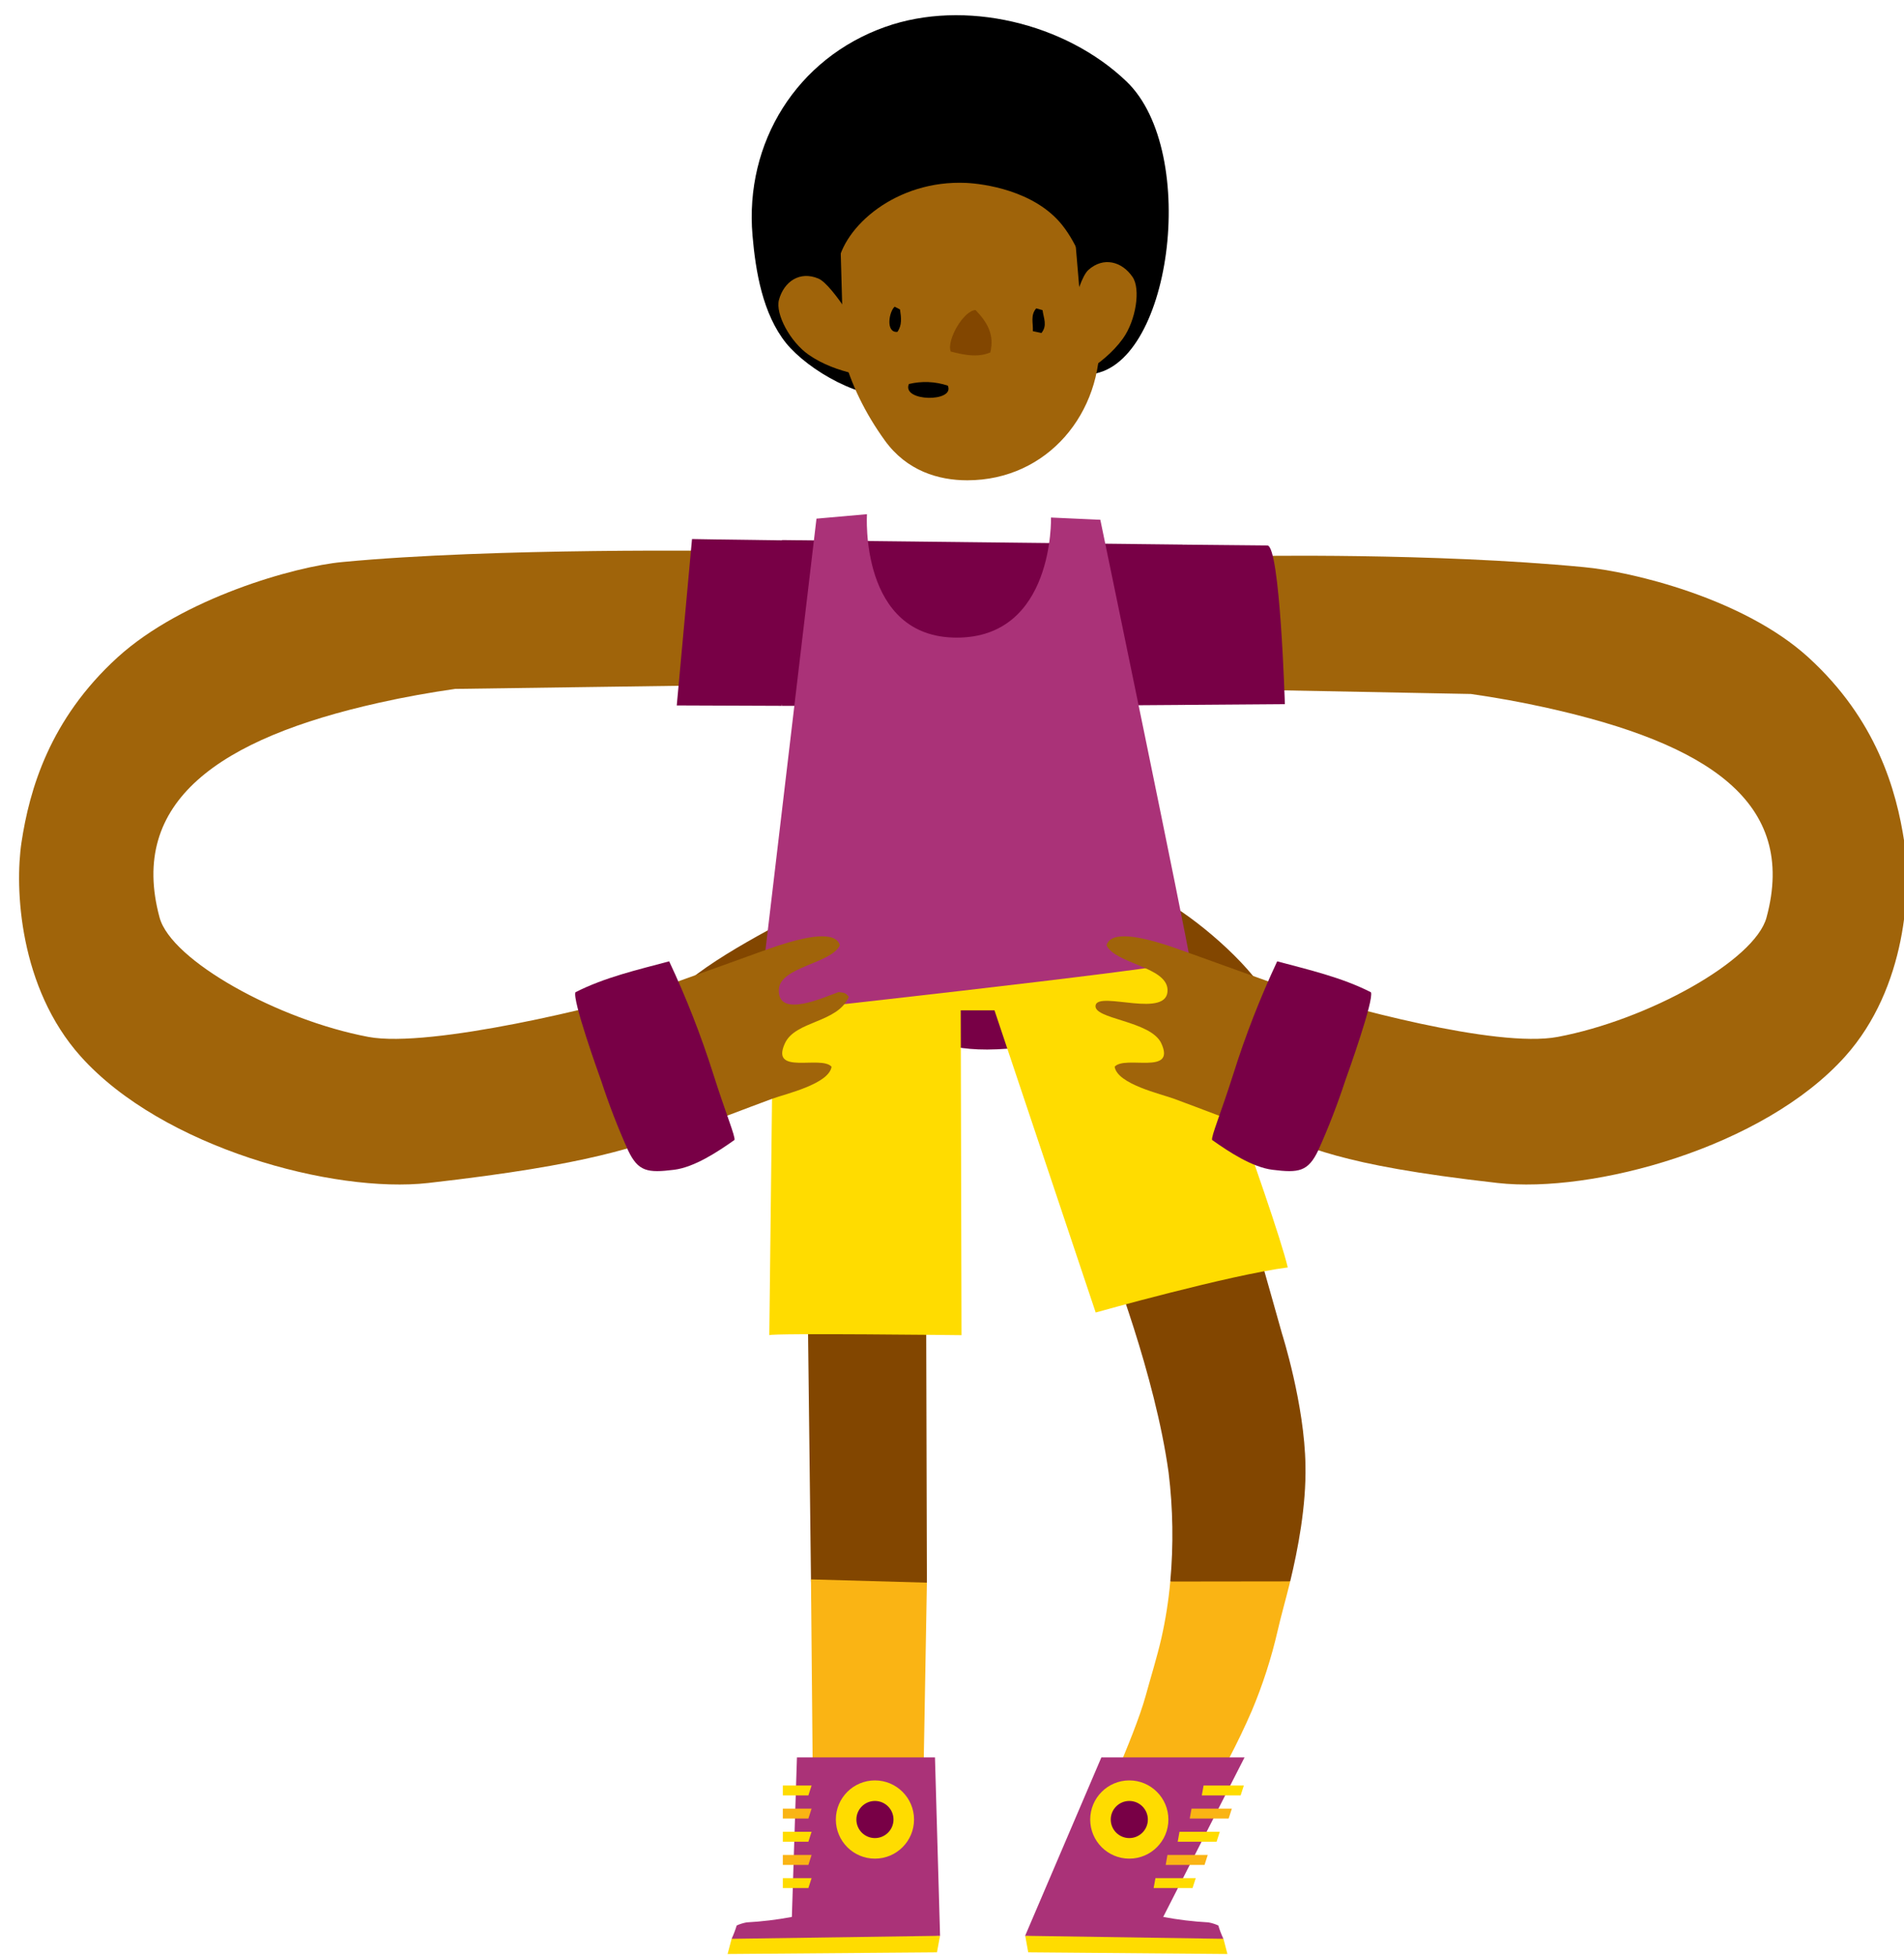
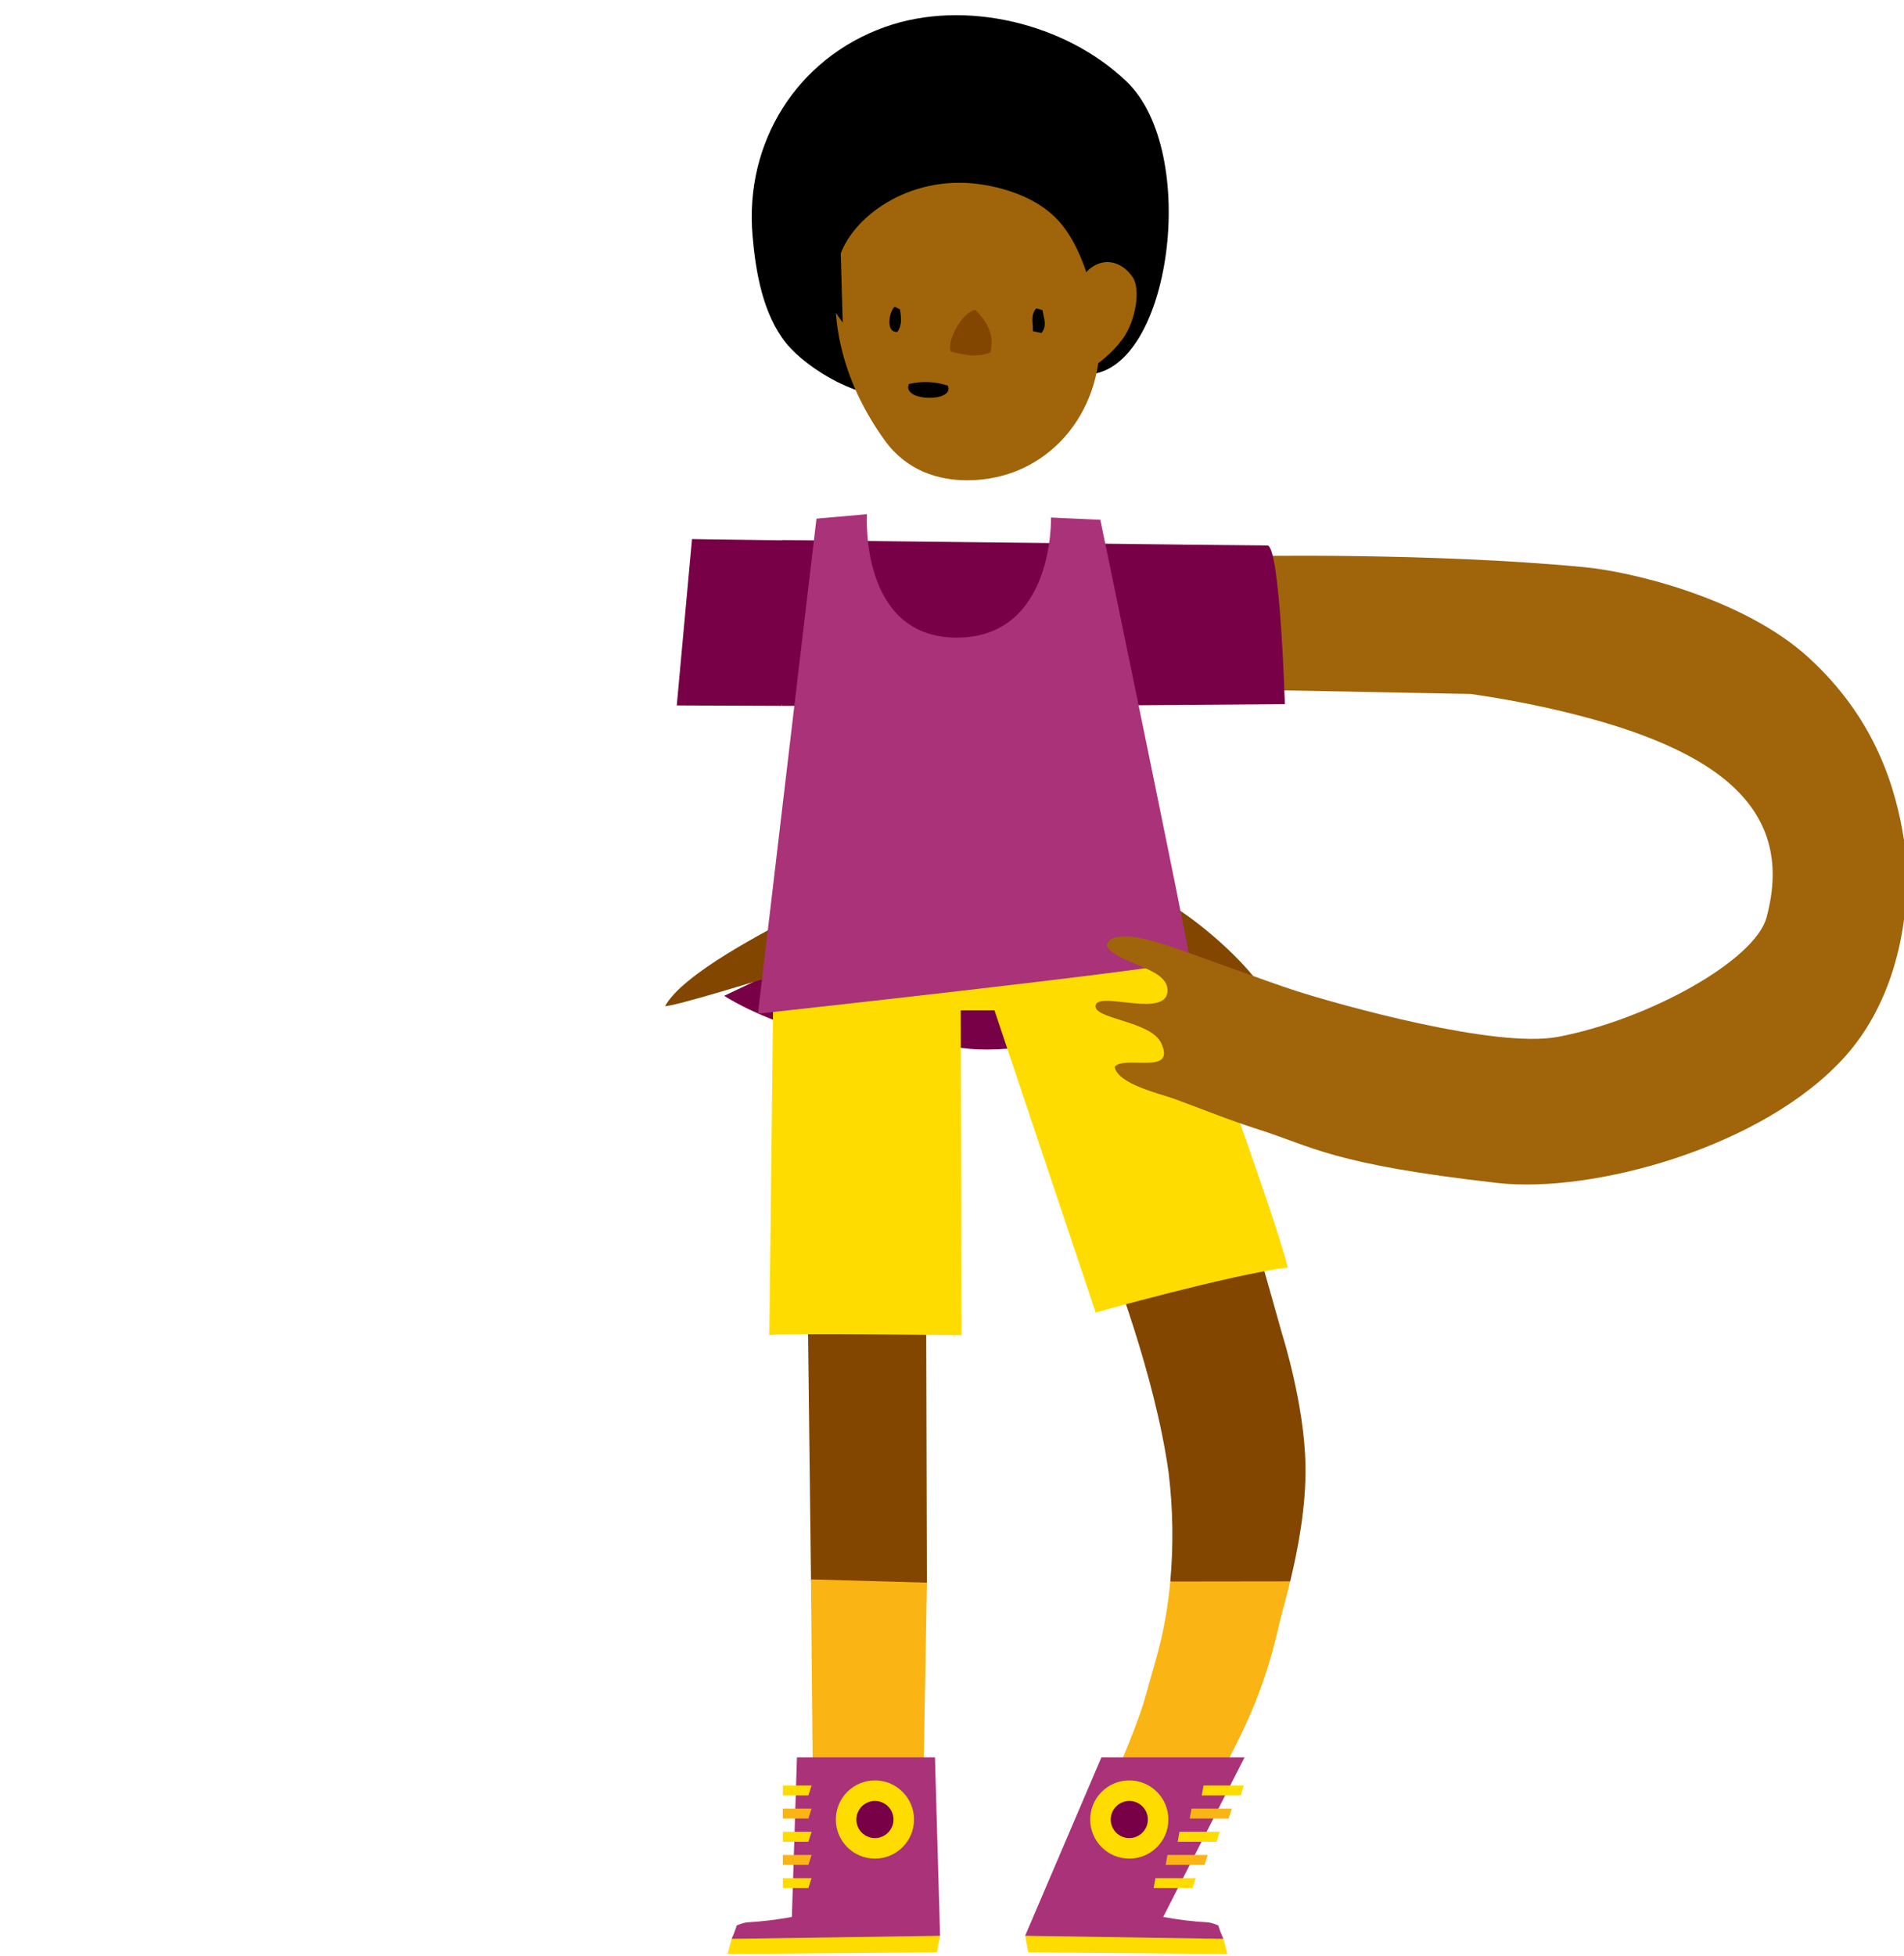
<svg xmlns="http://www.w3.org/2000/svg" version="1.1" width="150" height="154" viewBox="-1 -1 150 154">
  <g id="ID0.7069312180392444" transform="matrix(1, 0, 0, 1, 0.25, 0)">
    <g id="Page-1">
      <g id="jamal-b-[sports,basketball,people,alex-eben-meyer]">
        <path id="Shape" fill="#780046" stroke="none" stroke-width="1" d="M 78.149 66.799 L 55.803 77.413 C 55.803 77.413 61.110 80.906 67.883 80.906 C 74.656 80.906 73.403 82.235 80.592 81.326 C 87.782 80.417 92.608 74.205 92.608 74.205 L 78.149 66.799 Z " />
        <g id="Left-Leg">
          <path id="Shape" fill="#824600" stroke="none" stroke-width="1" d="M 6.107 2.579 L 6.640 47.361 L 6.808 51.867 L 15.772 47.618 C 15.772 47.618 15.668 4.601 15.620 4.525 L 6.107 2.579 Z " transform="matrix(1, 0, 0, 1, 56, 76)" />
          <path id="Shape" fill="#FFDC00" stroke="none" stroke-width="1" d="M 3.680 0.172 L 3.356 28.136 C 3.576 27.960 18.500 28.136 18.500 28.136 L 18.432 0.172 L 3.680 0.172 Z " transform="matrix(1, 0, 0, 1, 56, 76)" />
          <path id="Shape" fill="#FAB414" stroke="none" stroke-width="1" d="M 6.776 62.341 L 6.640 47.365 L 15.772 47.622 L 15.508 62.545 L 6.776 62.341 " transform="matrix(1, 0, 0, 1, 56, 76)" />
          <path id="Shape" fill="#FFDC00" stroke="none" stroke-width="1" d="M 0.388 75.662 L 7.013 74.805 L 16.806 75.430 L 16.565 76.732 L 0.071 76.864 L 0.388 75.662 " transform="matrix(1, 0, 0, 1, 56, 76)" />
          <path id="Shape" fill="#AA3278" stroke="none" stroke-width="1" d="M 1.573 74.373 C 2.768 74.308 3.958 74.165 5.134 73.944 L 5.535 61.380 L 16.409 61.380 L 16.810 75.430 L 0.388 75.666 C 0.546 75.326 0.679 74.976 0.788 74.617 C 1.039 74.503 1.302 74.421 1.573 74.373 Z " transform="matrix(1, 0, 0, 1, 56, 76)" />
          <path id="Oval" fill="#FFDC00" stroke="none" stroke-width="1" d="M 11.679 63.194 C 12.529 63.194 13.299 63.539 13.856 64.097 C 14.414 64.654 14.759 65.424 14.759 66.274 C 14.759 67.124 14.414 67.894 13.856 68.451 C 13.299 69.009 12.529 69.354 11.679 69.354 C 10.829 69.354 10.059 69.009 9.501 68.451 C 8.944 67.894 8.599 67.124 8.599 66.274 C 8.599 65.424 8.944 64.654 9.501 64.097 C 10.059 63.539 10.829 63.194 11.679 63.194 Z " transform="matrix(1, 0, 0, 1, 56, 76)" />
          <path id="Oval" fill="#780046" stroke="none" stroke-width="1" d="M 11.679 64.812 C 12.082 64.812 12.448 64.976 12.712 65.241 C 12.977 65.505 13.141 65.871 13.141 66.274 C 13.141 66.677 12.977 67.043 12.712 67.307 C 12.448 67.572 12.082 67.736 11.679 67.736 C 11.276 67.736 10.910 67.572 10.645 67.307 C 10.381 67.043 10.217 66.677 10.217 66.274 C 10.217 65.871 10.381 65.505 10.645 65.241 C 10.910 64.976 11.276 64.812 11.679 64.812 Z " transform="matrix(1, 0, 0, 1, 56, 76)" />
          <path id="Shape" fill="#FFDC00" stroke="none" stroke-width="1" d="M 4.421 63.594 L 4.421 64.375 L 6.436 64.375 L 6.688 63.594 L 4.421 63.594 " transform="matrix(1, 0, 0, 1, 56, 76)" />
          <path id="Shape" fill="#FAB414" stroke="none" stroke-width="1" d="M 4.421 65.417 L 4.421 66.198 L 6.436 66.198 L 6.688 65.417 L 4.421 65.417 " transform="matrix(1, 0, 0, 1, 56, 76)" />
          <path id="Shape" fill="#FFDC00" stroke="none" stroke-width="1" d="M 4.421 67.239 L 4.421 68.024 L 6.436 68.024 L 6.688 67.239 L 4.421 67.239 " transform="matrix(1, 0, 0, 1, 56, 76)" />
          <path id="Shape" fill="#FAB414" stroke="none" stroke-width="1" d="M 4.421 69.062 L 4.421 69.847 L 6.436 69.847 L 6.688 69.062 L 4.421 69.062 " transform="matrix(1, 0, 0, 1, 56, 76)" />
          <path id="Shape" fill="#FFDC00" stroke="none" stroke-width="1" d="M 4.421 70.888 L 4.421 71.669 L 6.436 71.669 L 6.688 70.888 L 4.421 70.888 " transform="matrix(1, 0, 0, 1, 56, 76)" />
        </g>
        <g id="Right-Leg">
          <path id="Shape" fill="#824600" stroke="none" stroke-width="1" d="M 16.814 44.950 C 17.162 47.795 17.206 50.668 16.946 53.521 L 20.759 55.632 L 26.395 53.521 C 26.996 51.022 27.660 47.614 27.596 44.398 C 27.528 39.591 25.750 34.020 25.750 34.020 C 25.750 34.020 20.943 16.930 19.397 11.839 C 17.234 11.190 7.594 11.971 6.152 12.704 C 6.953 15.684 10.618 23.807 11.679 26.754 C 12.284 28.413 15.740 37.216 16.814 44.950 Z " transform="matrix(1, 0, 0, 1, 74, 70)" />
          <path id="Shape" fill="#FFDC00" stroke="none" stroke-width="1" d="M 26.203 28.801 C 25.149 24.395 17.206 3.019 17.206 3.019 C 17.206 3.019 7.594 1.762 0.524 0.877 L 11.070 32.350 C 11.070 32.350 21.656 29.378 26.203 28.801 Z " transform="matrix(1, 0, 0, 1, 74, 70)" />
          <path id="Shape" fill="#FAB414" stroke="none" stroke-width="1" d="M 16.946 53.533 C 16.811 55.036 16.577 56.528 16.245 57.999 C 15.889 59.537 15.416 61.039 14.999 62.561 C 14.114 65.765 11.062 72.338 9.716 75.378 C 12.332 75.827 13.886 76.455 16.497 76.011 C 18.056 73.608 21.180 68.777 23.363 63.727 C 24.225 61.683 24.908 59.568 25.405 57.407 C 25.638 56.369 26.018 55.047 26.395 53.521 L 16.946 53.533 Z " transform="matrix(1, 0, 0, 1, 74, 70)" />
          <path id="Shape" fill="#FFDC00" stroke="none" stroke-width="1" d="M 21.136 81.662 L 14.511 80.805 L 5.519 81.430 L 5.755 82.732 L 21.448 82.864 L 21.136 81.662 " transform="matrix(1, 0, 0, 1, 74, 70)" />
          <path id="Shape" fill="#AA3278" stroke="none" stroke-width="1" d="M 19.950 80.373 C 18.755 80.308 17.566 80.165 16.389 79.944 L 22.798 67.380 L 11.519 67.380 L 5.511 81.430 L 21.132 81.666 C 20.972 81.327 20.838 80.976 20.731 80.617 C 20.482 80.504 20.220 80.421 19.950 80.373 Z " transform="matrix(1, 0, 0, 1, 74, 70)" />
          <path id="Shape" fill="#FFDC00" stroke="none" stroke-width="1" d="M 19.429 70.375 L 22.490 70.375 L 22.742 69.594 L 19.570 69.594 L 19.429 70.375 " transform="matrix(1, 0, 0, 1, 74, 70)" />
          <path id="Shape" fill="#FAB414" stroke="none" stroke-width="1" d="M 18.480 72.198 L 21.544 72.198 L 21.797 71.417 L 18.620 71.417 L 18.480 72.198 " transform="matrix(1, 0, 0, 1, 74, 70)" />
          <path id="Shape" fill="#FFDC00" stroke="none" stroke-width="1" d="M 17.531 74.024 L 20.595 74.024 L 20.847 73.239 L 17.671 73.239 L 17.531 74.024 " transform="matrix(1, 0, 0, 1, 74, 70)" />
          <path id="Shape" fill="#FAB414" stroke="none" stroke-width="1" d="M 16.586 75.847 L 19.646 75.847 L 19.898 75.062 L 16.722 75.062 L 16.586 75.847 " transform="matrix(1, 0, 0, 1, 74, 70)" />
          <path id="Shape" fill="#FFDC00" stroke="none" stroke-width="1" d="M 15.636 77.669 L 18.700 77.669 L 18.953 76.888 L 15.777 76.888 L 15.636 77.669 " transform="matrix(1, 0, 0, 1, 74, 70)" />
          <path id="Oval" fill="#FFDC00" stroke="none" stroke-width="1" d="M 13.718 69.194 C 14.568 69.194 15.338 69.539 15.895 70.097 C 16.453 70.654 16.798 71.424 16.798 72.274 C 16.798 73.124 16.453 73.894 15.895 74.451 C 15.338 75.009 14.568 75.354 13.718 75.354 C 12.868 75.354 12.098 75.009 11.540 74.451 C 10.983 73.894 10.638 73.124 10.638 72.274 C 10.638 71.424 10.983 70.654 11.540 70.097 C 12.098 69.539 12.868 69.194 13.718 69.194 Z " transform="matrix(1, 0, 0, 1, 74, 70)" />
          <path id="Oval" fill="#780046" stroke="none" stroke-width="1" d="M 13.718 70.812 C 14.121 70.812 14.487 70.976 14.751 71.241 C 15.016 71.505 15.180 71.871 15.180 72.274 C 15.180 72.677 15.016 73.043 14.751 73.307 C 14.487 73.572 14.121 73.736 13.718 73.736 C 13.314 73.736 12.949 73.572 12.684 73.307 C 12.420 73.043 12.256 72.677 12.256 72.274 C 12.256 71.871 12.420 71.505 12.684 71.241 C 12.949 70.976 13.314 70.812 13.718 70.812 Z " transform="matrix(1, 0, 0, 1, 74, 70)" />
        </g>
        <path id="Shape" fill="#824600" stroke="none" stroke-width="1" d="M 90.237 75.106 C 90.237 75.106 90.049 70.028 90.265 69.823 C 92.869 71.193 97.146 74.846 98.572 77.433 C 97.992 77.501 90.237 75.106 90.237 75.106 Z " />
        <path id="Shape" fill="#824600" stroke="none" stroke-width="1" d="M 59.480 75.907 C 59.480 75.907 61.931 71.153 61.715 70.945 C 59.111 72.319 52.571 75.647 51.145 78.222 C 51.725 78.302 59.480 75.907 59.480 75.907 Z " />
        <g id="Torso">
          <path id="Shape" fill="#780046" stroke="none" stroke-width="1" d="M 33.963 2.883 L 2.357 2.526 L 0.174 8.806 L 2.357 15.579 L 20.181 15.607 L 33.963 15.507 L 37.352 9.099 L 33.963 2.883 " transform="matrix(1, 0, 0, 1, 58, 39)" />
          <path id="Rectangle-path" fill="#FFDC00" stroke="none" stroke-width="1" d="M 8.898 31.080 L 27.170 31.080 L 27.170 39.555 L 8.898 39.555 L 8.898 31.080 Z " transform="matrix(1, 0, 0, 1, 58, 39)" />
          <path id="Shape" fill="#AA3278" stroke="none" stroke-width="1" d="M 5.073 0.840 L 9.050 0.488 C 9.050 0.488 8.433 10.208 16.123 10.208 C 23.814 10.208 23.549 0.752 23.549 0.752 L 27.435 0.928 C 27.435 0.928 34.328 34.172 34.508 35.666 C 31.989 36.387 0.462 39.819 0.462 39.819 L 5.073 0.840 Z " transform="matrix(1, 0, 0, 1, 58, 39)" />
        </g>
        <g id="Right-Arm">
          <path id="Shape" fill="#A0640A" stroke="none" stroke-width="1" d="M 38.526 2.657 C 26.550 1.512 12.218 1.788 12.218 1.788 L 13.660 12.338 L 29.630 12.646 C 31.580 12.926 33.599 13.283 35.638 13.740 C 48.219 16.543 55.396 21.125 52.917 30.253 C 52 33.634 43.597 38.308 36.467 39.649 C 31.588 40.567 19.376 37.158 15.775 36.001 C 13.741 35.348 7.024 32.865 5.790 32.464 C 3.691 31.783 1.264 31.234 0.923 32.436 C 1.616 33.890 5.626 34.118 5.730 35.905 C 5.854 38.280 0.335 36.021 0.066 37.142 C -0.202 38.264 4.408 38.344 5.241 40.158 C 6.415 42.705 2.389 41.067 1.564 41.996 C 1.772 43.370 5.225 44.143 6.242 44.520 C 8.441 45.321 10.624 46.218 12.859 46.923 C 17.193 48.297 18.687 49.675 31.741 51.152 C 39.187 51.994 52.677 48.373 59.117 41.183 C 63.972 35.764 64.324 27.926 63.776 24.321 C 63.155 20.216 61.585 14.657 56.210 9.758 C 51.083 5.092 42.235 2.998 38.526 2.657 Z " transform="matrix(1, 0, 0, 1, 85, 41)" />
-           <path id="Shape" fill="#780046" stroke="none" stroke-width="1" d="M 14.369 33.698 C 16.853 34.363 19.452 34.959 21.755 36.133 C 22.008 36.730 19.993 42.357 19.713 43.146 C 19.106 44.992 18.403 46.805 17.606 48.577 C 16.805 50.263 16.068 50.367 14.001 50.111 C 12.399 49.911 10.560 48.697 9.242 47.764 C 9.150 47.500 9.915 45.713 10.917 42.557 C 11.869 39.531 13.023 36.571 14.369 33.698 Z " transform="matrix(1, 0, 0, 1, 85, 41)" />
          <path id="Shape" fill="#780046" stroke="none" stroke-width="1" d="M 6.963 13.507 L 14.974 13.447 C 14.974 13.447 14.598 0.951 13.592 0.951 C 13.368 0.951 10.564 0.927 6.971 0.887 L 6.963 13.507 Z " transform="matrix(1, 0, 0, 1, 85, 41)" />
        </g>
        <g id="Left-Arm">
-           <path id="Shape" fill="#A0640A" stroke="none" stroke-width="1" d="M 25.711 2.257 C 37.687 1.111 56.368 1.387 56.368 1.387 L 56.728 11.937 L 34.606 12.246 C 32.656 12.526 30.637 12.882 28.598 13.339 C 16.022 16.143 8.844 21.125 11.323 30.253 C 12.240 33.634 20.644 38.308 27.773 39.649 C 32.652 40.567 46.466 37.158 50.063 36.001 C 52.102 35.348 58.819 32.865 60.049 32.464 C 62.147 31.783 64.579 31.234 64.915 32.436 C 64.226 33.890 60.217 34.118 60.109 35.905 C 59.985 38.280 63.826 36.449 64.823 36.117 C 65.352 36.185 65.352 36.185 65.624 36.489 C 64.727 38.576 61.414 38.352 60.585 40.158 C 59.412 42.705 63.433 41.067 64.262 41.996 C 64.054 43.370 60.601 44.143 59.584 44.520 C 57.385 45.321 55.202 46.218 52.967 46.923 C 48.633 48.297 45.537 49.675 32.484 51.152 C 25.038 51.994 11.547 48.373 5.107 41.183 C 0.252 35.764 -0.100 27.926 0.445 24.321 C 1.069 20.216 2.636 14.657 8.015 9.758 C 13.154 5.092 22.002 2.597 25.711 2.257 Z " transform="matrix(1, 0, 0, 1, 0, 41)" />
-           <path id="Shape" fill="#780046" stroke="none" stroke-width="1" d="M 51.469 33.698 C 48.982 34.363 46.386 34.959 44.083 36.133 C 43.831 36.730 45.842 42.357 46.126 43.146 C 46.731 44.992 47.433 46.805 48.229 48.577 C 49.030 50.263 49.767 50.367 51.854 50.111 C 53.456 49.911 55.294 48.697 56.612 47.764 C 56.700 47.500 55.939 45.713 54.938 42.557 C 53.978 39.531 52.819 36.571 51.469 33.698 Z " transform="matrix(1, 0, 0, 1, 0, 41)" />
          <path id="Shape" fill="#780046" stroke="none" stroke-width="1" d="M 60.521 0.550 C 56.492 0.506 53.267 0.446 53.267 0.446 L 52.066 13.547 L 60.345 13.579 L 60.521 0.550 Z " transform="matrix(1, 0, 0, 1, 0, 41)" />
        </g>
        <g id="Head">
          <path id="Shape" fill="#000000" stroke="none" stroke-width="1" d="M 30.493 5.411 C 25.687 0.809 17.724 -1.097 11.480 1.121 C 4.515 3.597 0.405 10.225 1.034 17.543 C 1.278 20.383 1.835 23.715 3.673 26.010 C 5.412 28.157 9.786 30.696 12.629 30.127 L 27.481 28.477 C 33.978 28.205 36.325 10.978 30.493 5.411 Z " transform="matrix(1, 0, 0, 1, 57, 0)" />
          <path id="Shape" fill="#A0640A" stroke="none" stroke-width="1" d="M 28.375 25.389 C 28.375 25.085 27.858 19.762 25.427 16.718 C 23.232 13.970 19.162 13.462 17.860 13.402 C 12.369 13.153 8.167 16.842 7.727 19.938 C 7.062 24.580 8.324 29.350 11.464 33.692 C 13.186 36.075 15.686 36.824 17.961 36.820 C 24.285 36.812 28.647 31.493 28.375 25.389 Z " transform="matrix(1, 0, 0, 1, 57, 0)" />
          <path id="Shape" fill="#000000" stroke="none" stroke-width="1" d="M 8.139 24.396 L 7.847 14.130 L 4.979 16.810 L 7.086 22.930 L 8.139 24.396 " transform="matrix(1, 0, 0, 1, 57, 0)" />
-           <path id="Shape" fill="#000000" stroke="none" stroke-width="1" d="M 28.431 22.930 L 30.542 16.810 L 26.104 13.726 L 26.925 23.391 L 28.431 22.930 " transform="matrix(1, 0, 0, 1, 57, 0)" />
          <path id="Shape" fill="#A0640A" stroke="none" stroke-width="1" d="M 25.807 29.062 C 25.807 29.062 28.611 27.892 30.213 25.662 C 31.246 24.220 31.623 21.760 30.978 20.815 C 30.141 19.578 28.671 19.193 27.489 20.262 C 26.580 21.088 25.631 25.834 25.515 26.951 C 25.531 26.971 25.807 29.062 25.807 29.062 Z " transform="matrix(1, 0, 0, 1, 57, 0)" />
-           <path id="Shape" fill="#A0640A" stroke="none" stroke-width="1" d="M 10.715 28.685 C 10.715 28.685 7.699 28.505 5.448 26.927 C 3.994 25.910 2.824 23.723 3.117 22.610 C 3.517 21.164 4.759 20.315 6.225 20.935 C 7.358 21.412 9.830 25.573 10.310 26.591 C 10.290 26.619 10.715 28.685 10.715 28.685 Z " transform="matrix(1, 0, 0, 1, 57, 0)" />
          <path id="Shape" fill="#000000" stroke="none" stroke-width="1" d="M 13.354 29.238 C 14.368 28.992 15.430 29.036 16.419 29.366 C 17.015 30.692 12.766 30.644 13.354 29.238 Z " transform="matrix(1, 0, 0, 1, 57, 0)" />
          <path id="Shape" fill="#824600" stroke="none" stroke-width="1" d="M 19.767 26.755 C 18.730 27.180 17.684 26.939 16.651 26.683 C 16.302 25.794 17.668 23.447 18.605 23.415 C 19.503 24.340 20.116 25.337 19.767 26.755 Z " transform="matrix(1, 0, 0, 1, 57, 0)" />
          <path id="Shape" fill="#000000" stroke="none" stroke-width="1" d="M 12.653 23.367 C 12.750 24.019 12.826 24.600 12.449 25.133 C 11.500 25.217 11.788 23.531 12.233 23.150 L 12.653 23.367 Z " transform="matrix(1, 0, 0, 1, 57, 0)" />
          <path id="Shape" fill="#000000" stroke="none" stroke-width="1" d="M 23.885 23.423 C 23.957 24.035 24.285 24.624 23.796 25.221 L 23.120 25.077 C 23.156 24.452 22.911 23.831 23.384 23.282 L 23.885 23.423 Z " transform="matrix(1, 0, 0, 1, 57, 0)" />
        </g>
      </g>
    </g>
  </g>
</svg>